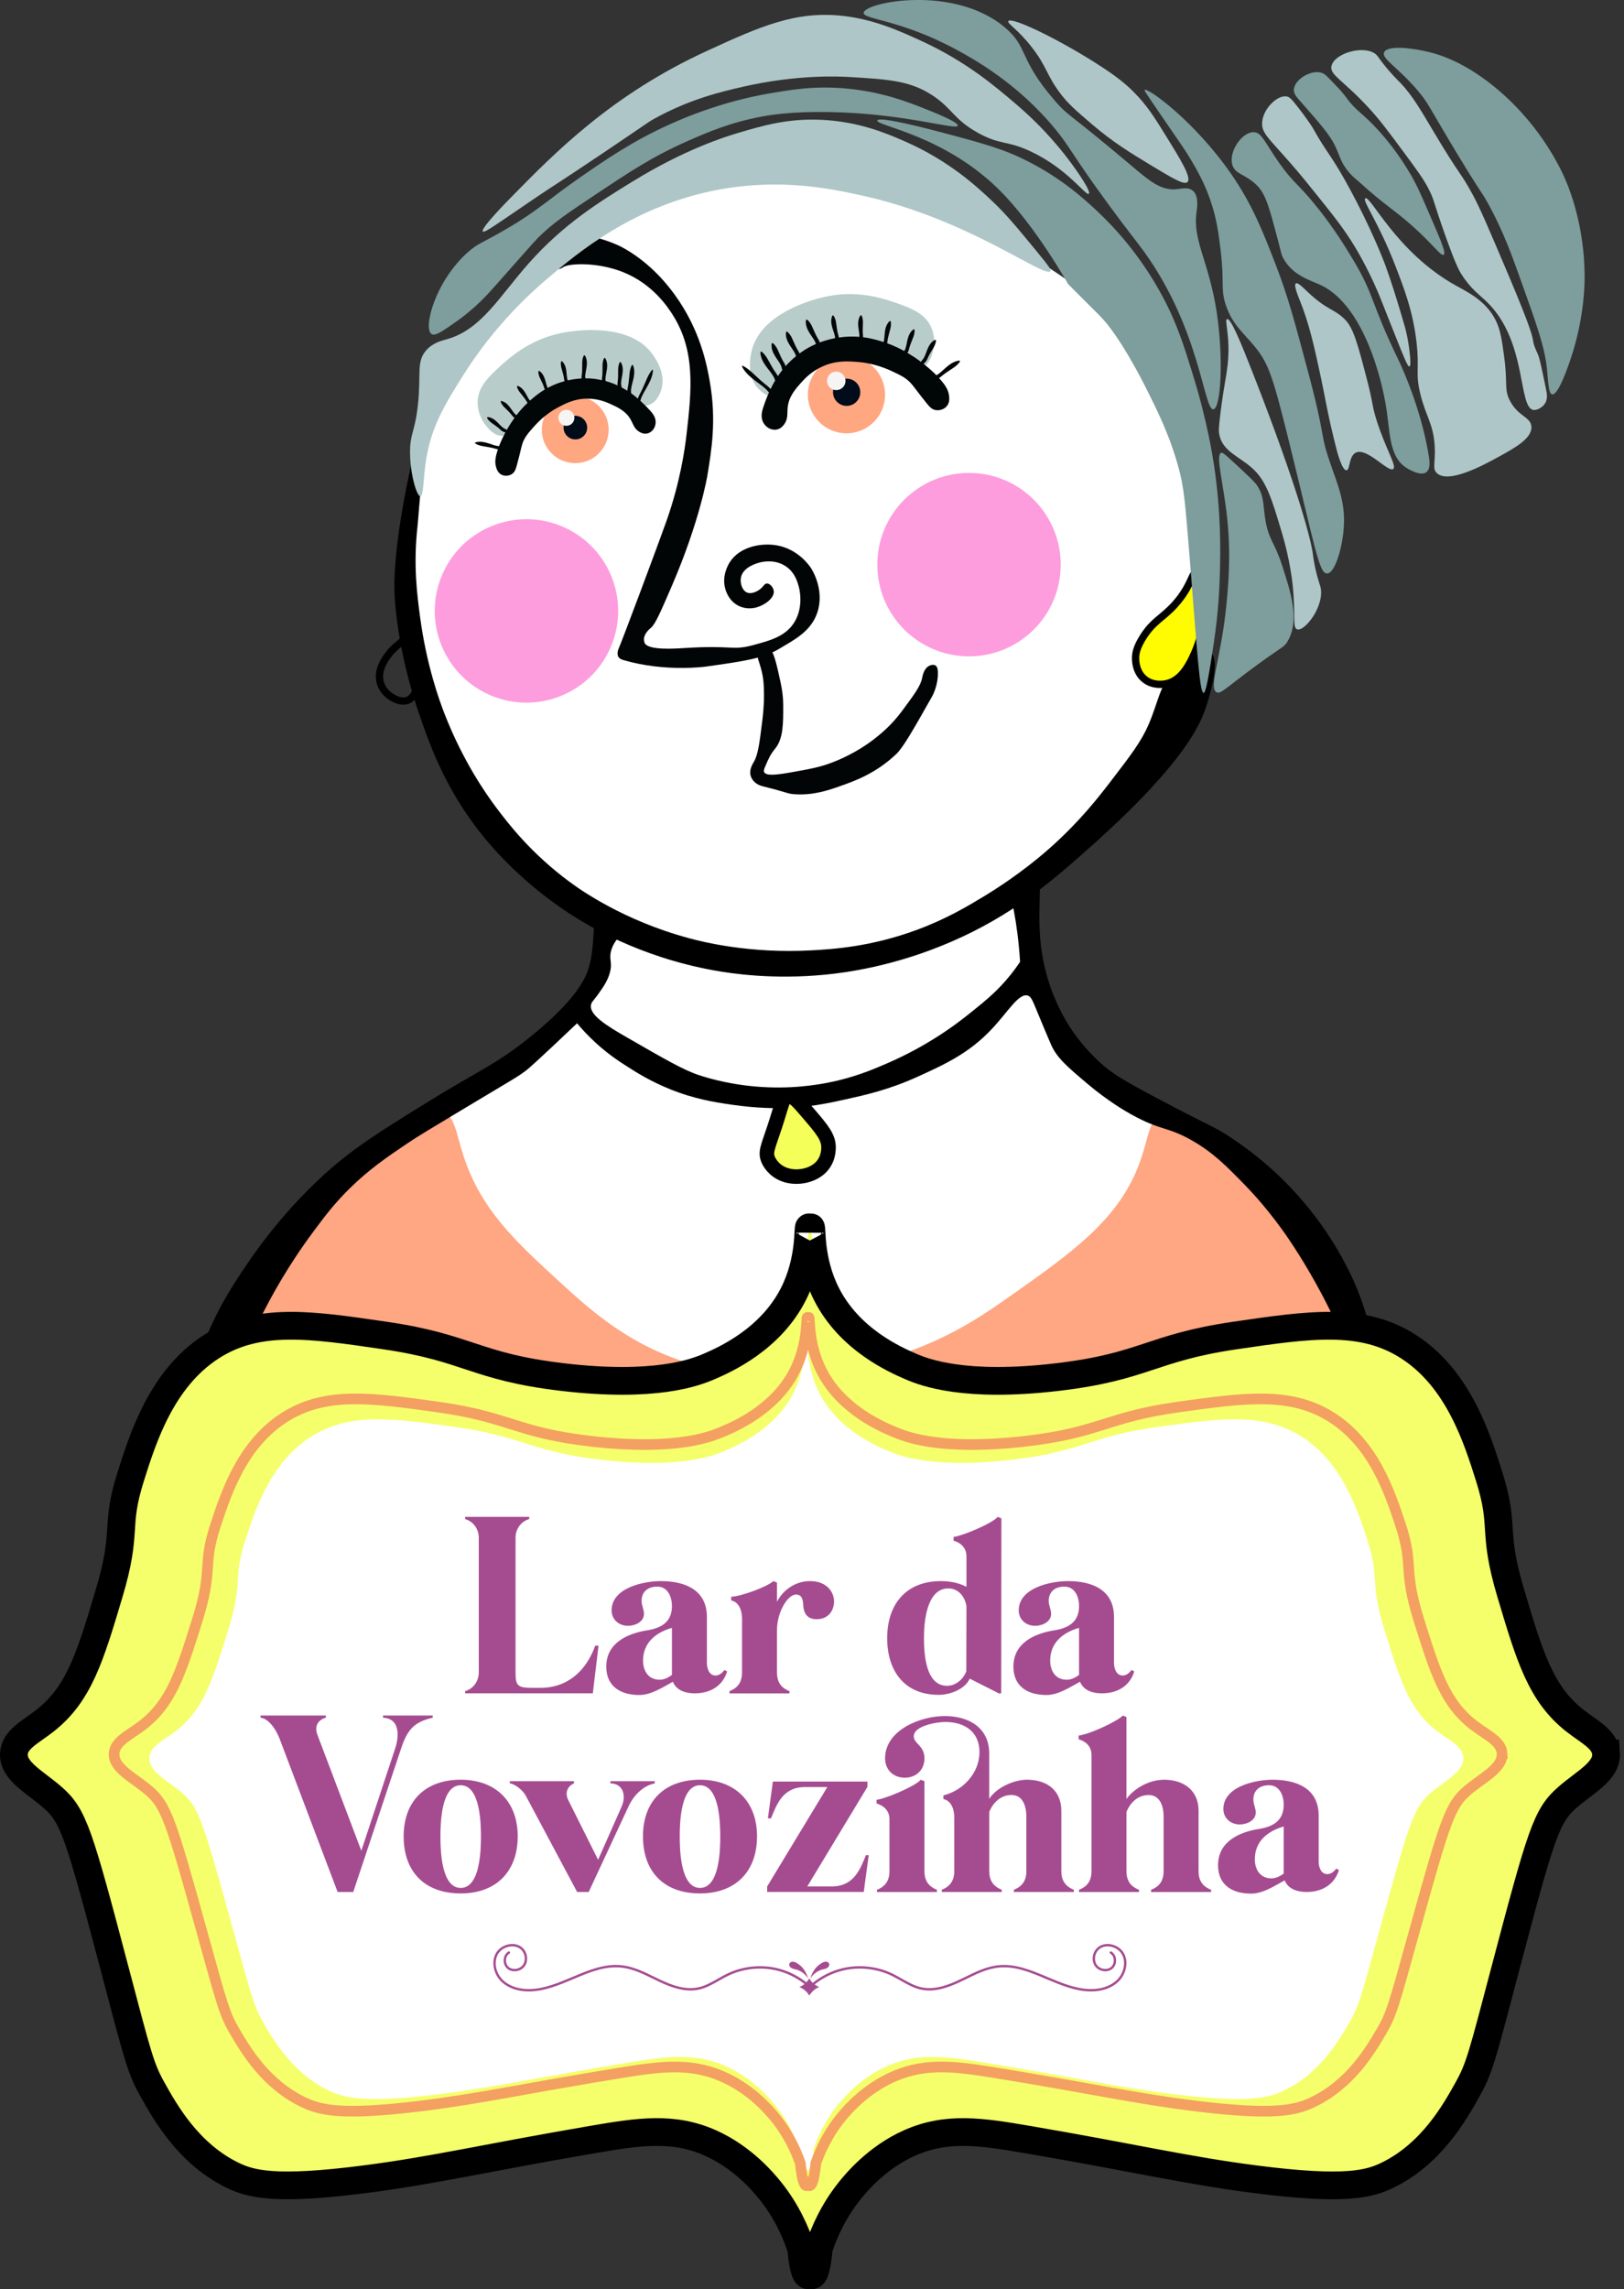
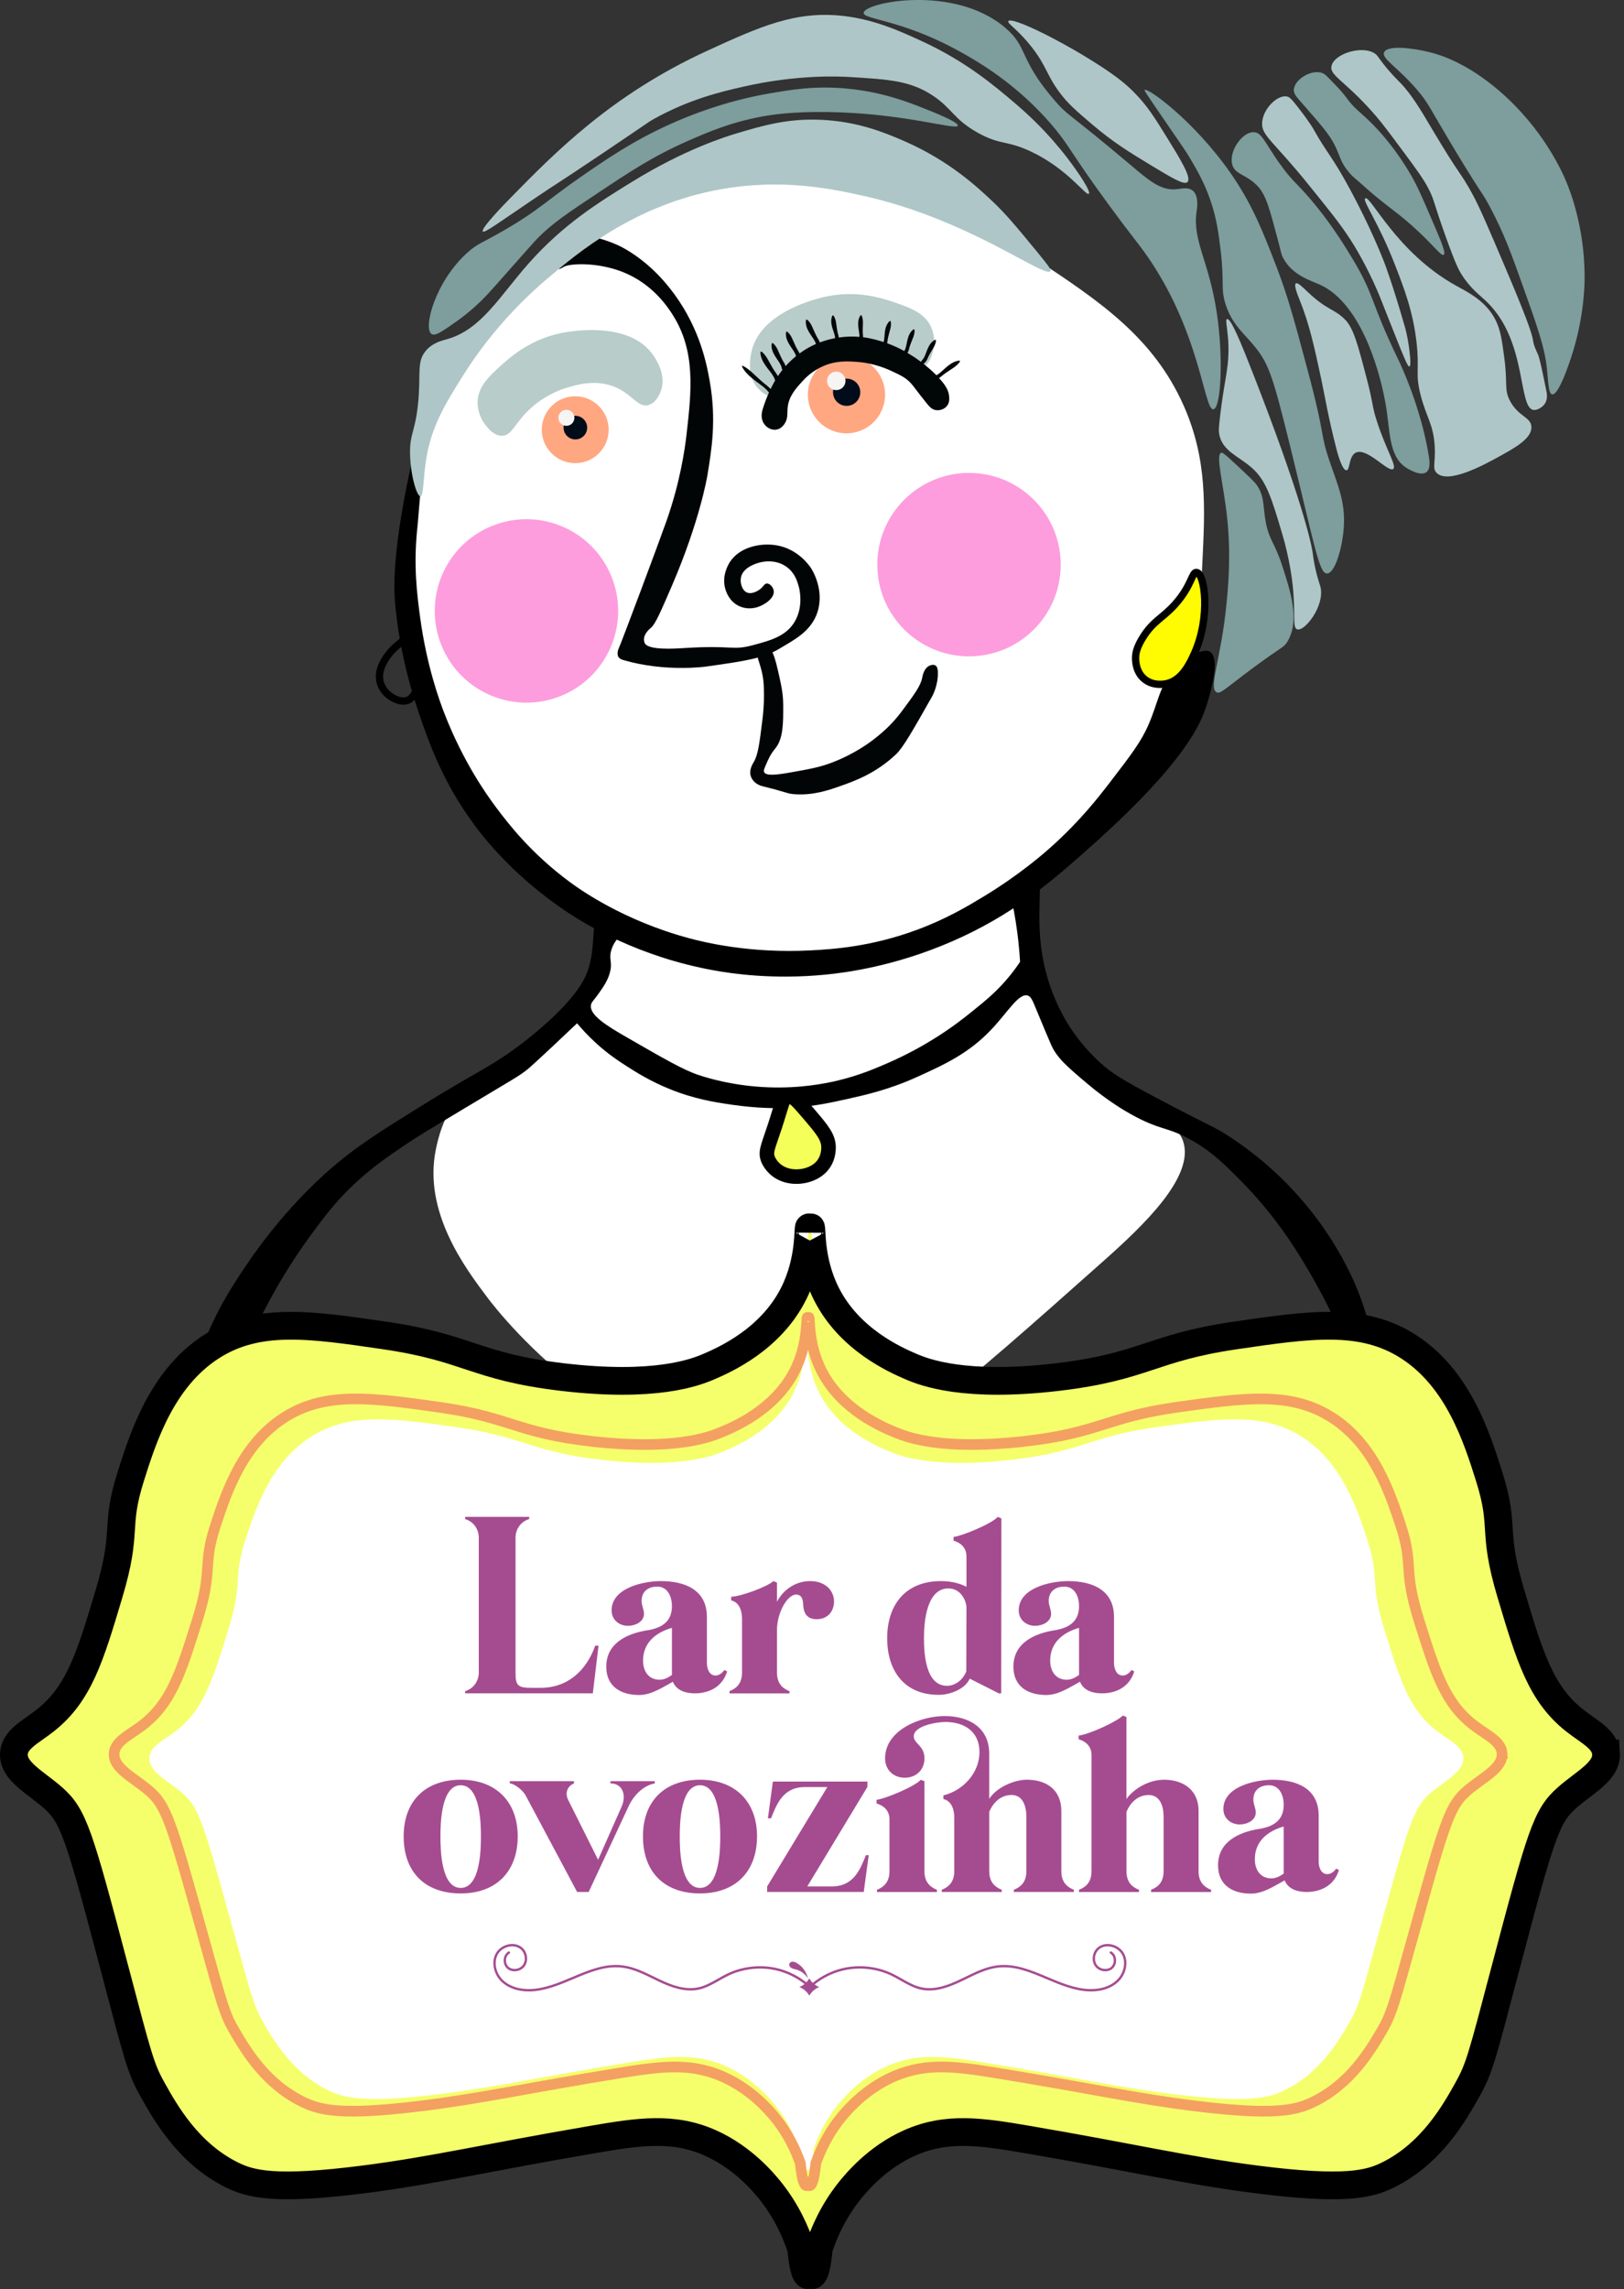
<svg xmlns="http://www.w3.org/2000/svg" width="193" height="272" viewBox="0 0 193 272" fill="none">
  <rect x="0" y="0" width="193" height="272" fill="#333333" stroke="none" />
  <g clip-path="url(#clip0_42013_311)">
    <path d="M68.655 107.704C70.376 109.064 71.173 109.547 71.551 110.684C72.061 112.222 71.456 113.705 70.19 116.045C68.309 119.525 66.056 121.732 65.507 122.26C60.565 127.027 57.813 126.139 54.781 129.92C52.612 132.627 52.025 135.48 51.801 136.558C50.258 144.021 55.323 150.708 57.928 154.178C59.369 156.094 75.478 176.859 98.191 173.757C105.333 172.781 113.933 165.132 131.133 149.837C135.788 145.696 142.084 139.782 140.583 135.536C139.936 133.711 138.38 133.7 133.347 129.577C129.78 126.656 127.646 124.908 125.688 121.917C122.701 117.36 122.208 113.09 121.858 110.085C121.62 108.025 121.687 106.717 122.197 105.402C123.24 102.727 125.597 101.363 126.37 100.891C130.983 98.065 134.274 93.147 137.691 88.038C142.175 81.337 142.524 74.279 142.885 67.011C143.217 60.282 143.5 54.588 140.671 48.198C137.061 40.053 130.605 35.765 123.306 30.917C120.424 29.004 115.44 25.748 108.068 23.426C104.22 22.212 98.411 20.442 90.703 20.873C87.331 21.061 78.203 21.967 69.165 28.021C65.287 30.62 63.003 33.131 58.439 38.15C53.392 43.704 50.853 46.554 50.181 50.237C49.58 53.532 50.486 55.218 49.415 60.709C48.758 64.073 48.254 64.29 47.8 66.668C46.838 71.694 48.135 75.734 50.014 81.564C50.965 84.519 52.532 89.276 56.141 94.588C57.606 96.743 59.925 100.156 63.545 103.185C65.287 104.643 66.871 106.287 68.651 107.697L68.655 107.704Z" fill="white" />
    <path d="M51.461 46.292C50.643 47.95 50.444 46.67 49.342 52.962C49.09 54.389 46.411 65.06 46.939 71.485C47.076 73.132 47.583 78.371 49.818 84.852C51.038 88.395 52.64 92.924 56.295 97.911C57.316 99.303 61.03 104.189 67.606 108.502C69.722 109.89 75.863 113.664 84.778 115.287C86.964 115.685 91.878 116.42 98.145 115.801C100.52 115.566 106.291 114.821 113.055 111.894C120.204 108.802 124.747 104.882 128.479 101.612C139.744 91.735 142.406 86.793 143.287 84.131C143.546 83.351 145.207 78.312 143.801 77.448C142.85 76.864 140.772 78.357 139.587 79.606C137.733 81.557 137.726 83.246 136.502 86.083C135.624 88.115 134.41 89.699 131.976 92.868C130.577 94.69 128.458 97.429 125.086 100.478C124.103 101.367 121.19 103.93 116.86 106.547C114.958 107.697 112.474 109.177 109.047 110.453C103.563 112.496 98.981 112.782 96.4 112.922C89.115 113.318 83.575 111.933 81.903 111.481C74.027 109.362 68.879 105.658 67.714 104.798C63.076 101.374 60.362 97.806 58.974 95.956C57.834 94.435 55.032 90.5 52.804 84.747C52.255 83.327 50.699 79.109 49.926 73.335C49.559 70.596 49.108 67.099 49.618 62.538C49.793 60.961 50.388 51.098 51.276 50.878C52.164 50.657 53.91 41.347 51.468 46.292H51.461Z" fill="black" />
    <path d="M142.203 68.015C141.65 67.931 141.654 69.55 139.684 71.768C138.16 73.481 137.096 73.709 135.83 75.727C135.089 76.909 134.935 77.654 134.956 78.297C134.966 78.602 135.008 79.896 136.037 80.714C137.089 81.553 138.411 81.284 138.66 81.228C140.489 80.808 141.405 78.846 141.951 77.629C143.895 73.303 143.178 68.162 142.21 68.015H142.203Z" fill="#FFFB00" stroke="black" stroke-width="0.867" stroke-miterlimit="10" />
-     <path d="M52.437 131.868C54.05 132.494 54.193 134.627 55.109 137.421C57.197 143.769 61.331 147.561 66.42 152.23C70.201 155.696 74.978 160.078 82.666 162.204C89.374 164.058 95.159 163.324 98.296 162.925C103.035 162.323 106.728 161.089 108.886 160.253C113.814 158.347 117.101 156.07 119.784 154.185C127.478 148.785 133.078 144.85 135.516 137.939C136.537 135.043 136.575 132.84 138.188 132.284C140.269 131.567 143.035 134.267 147.34 138.555C149.813 141.017 151.663 142.863 153.923 145.959C159.414 153.485 162.509 157.049 161.634 160.868C161.078 163.292 159.291 164.803 158.448 165.495C148.606 173.582 115.839 173.529 107.141 173.62C78.986 173.91 68.56 178.1 44.523 173.519C37.265 172.134 26.595 169.535 25.398 163.649C24.849 160.952 26.85 157.944 30.847 151.925C34.471 146.473 37.727 143.231 41.85 139.174C49.87 131.283 51.727 131.595 52.441 131.875L52.437 131.868Z" fill="#FFA682" />
    <path d="M66.934 31.742C67.613 31.274 71.04 31.113 74.107 32.358C77.601 33.778 79.382 36.517 79.969 37.447C82.666 41.721 82.197 46.372 81.588 51.636C81.389 53.357 80.84 57.274 79.196 61.932C78.276 64.538 73.852 76.363 73.527 77.048C73.513 77.076 73.443 77.227 73.411 77.433C73.401 77.5 73.362 77.765 73.45 77.972C73.579 78.279 73.964 78.395 74.104 78.433C79.06 79.888 83.897 79.203 83.897 79.203C88.419 78.563 90.678 78.245 92.612 77.083C94.284 76.076 96.428 75.048 97.163 72.687C97.988 70.04 96.516 67.71 96.393 67.521C96.19 67.21 94.826 65.199 92.228 64.783C90.423 64.496 87.891 64.954 86.712 66.825C86.555 67.077 85.726 68.459 86.212 70.026C86.299 70.309 86.646 71.431 87.793 71.991C88.727 72.449 89.622 72.257 89.989 72.145C90.92 71.865 92.053 71.043 91.955 70.218C91.902 69.777 91.504 69.326 91.144 69.33C90.794 69.333 90.734 69.774 90.14 70.141C90.01 70.221 89.339 70.631 88.79 70.41C88.199 70.172 87.919 69.274 88.059 68.599C88.317 67.343 90.014 66.906 90.332 66.825C90.619 66.752 92.165 66.392 93.494 67.364C94.469 68.078 94.753 69.092 94.921 69.676C94.984 69.893 95.54 71.981 94.459 73.841C93.438 75.594 91.574 76.097 89.486 76.657C86.968 77.332 87.167 76.629 81.274 77.003C80.249 77.069 76.979 77.297 76.608 76.387C76.535 76.209 76.531 76.003 76.531 76.003C76.514 75.272 77.21 74.723 77.381 74.576C77.892 74.135 78.546 72.624 79.85 69.602C83.166 61.915 84.054 56.571 84.054 56.571C84.572 53.448 85.152 49.947 84.362 45.389C84.023 43.434 83.246 39.217 80.158 34.978C78.972 33.348 76.895 30.963 73.873 29.347C73.873 29.347 71.149 27.892 68.358 27.958C67.714 27.972 67.137 28.161 67.046 28.189C66.483 28.375 65.997 28.535 65.696 29C65.339 29.55 65.455 30.197 65.504 30.466C65.532 30.623 65.665 30.917 65.927 31.508C66.032 31.739 66.098 31.872 66.235 31.931C66.511 32.05 66.861 31.785 66.927 31.739L66.934 31.742Z" fill="#020506" />
    <path d="M90.661 80.456C90.762 81.082 90.773 81.522 90.79 82.334C90.797 82.662 90.815 83.806 90.612 85.471C90.269 88.265 90.098 89.661 89.584 90.535C89.444 90.773 89.024 91.434 89.199 92.13C89.286 92.48 89.493 92.725 89.559 92.798C89.951 93.249 90.475 93.382 90.717 93.442C93.77 94.207 93.536 94.305 94.417 94.368C96.631 94.519 98.394 93.917 99.814 93.417C101.541 92.808 104.049 91.927 106.497 89.612C107.34 88.814 108.491 86.782 110.789 82.722C110.789 82.722 111.53 81.414 111.457 79.791C111.443 79.508 111.39 79.21 111.173 79.071C110.876 78.882 110.446 79.099 110.404 79.123C109.792 79.445 109.645 80.288 109.582 80.588C109.383 81.54 108.641 82.533 107.165 84.523C105.924 86.195 104.633 87.227 103.951 87.762C103.381 88.209 101.625 89.538 98.988 90.563C97.439 91.165 96.243 91.375 93.847 91.798C92.105 92.106 91.031 92.183 90.815 91.745C90.741 91.598 90.783 91.43 90.969 91C91.36 90.094 91.556 89.643 92.126 88.944C93.095 87.755 93.085 85.954 93.078 83.778C93.07 82.383 92.861 81.452 92.434 79.588C91.937 77.413 91.567 76.93 91.15 76.839C90.794 76.762 90.343 76.955 90.122 77.276C89.703 77.888 90.364 78.609 90.661 80.463V80.456Z" fill="#020506" />
    <path d="M115.16 77.987C121.179 77.987 126.058 73.107 126.058 67.088C126.058 61.07 121.179 56.19 115.16 56.19C109.142 56.19 104.262 61.07 104.262 67.088C104.262 73.107 109.142 77.987 115.16 77.987Z" fill="#FD9DDD" />
    <path d="M66.736 82.659C72.297 80.356 74.937 73.981 72.634 68.42C70.331 62.86 63.956 60.219 58.395 62.522C52.834 64.826 50.194 71.201 52.497 76.761C54.8 82.322 61.175 84.963 66.736 82.659Z" fill="#FD9DDD" />
    <path d="M100.597 51.486C103.131 51.486 105.186 49.431 105.186 46.897C105.186 44.363 103.131 42.309 100.597 42.309C98.063 42.309 96.008 44.363 96.008 46.897C96.008 49.431 98.063 51.486 100.597 51.486Z" fill="#FFA781" />
    <path d="M100.618 48.226C101.512 48.226 102.237 47.501 102.237 46.607C102.237 45.713 101.512 44.988 100.618 44.988C99.724 44.988 98.999 45.713 98.999 46.607C98.999 47.501 99.724 48.226 100.618 48.226Z" fill="#000C1A" />
    <path d="M99.383 46.355C99.99 46.355 100.482 45.863 100.482 45.257C100.482 44.65 99.99 44.159 99.383 44.159C98.777 44.159 98.285 44.65 98.285 45.257C98.285 45.863 98.777 46.355 99.383 46.355Z" fill="#F7F5F4" />
    <path d="M92.116 47.128C91.088 47.272 90.199 46.271 90.035 46.086C88.643 44.523 89.209 42.102 89.381 41.497C90.566 37.245 96.33 35.709 97.477 35.405C101.758 34.265 105.119 35.485 107.232 36.255C109.026 36.905 110.002 37.615 110.547 38.647C111.191 39.861 111.006 41.067 110.971 41.27C110.911 41.634 110.638 43.243 109.582 43.701C108.403 44.211 107.519 42.742 104.724 41.889C103.986 41.665 102.255 41.221 100.135 41.466C98.967 41.602 96.897 41.84 95.239 43.316C93.364 44.984 93.48 46.943 92.116 47.132V47.128Z" fill="#B8CCC9" />
    <path d="M114.08 42.885C114.038 42.809 113.796 42.875 113.698 42.903C112.639 43.204 112.009 44.218 111.282 44.585C111.219 44.522 111.152 44.456 111.086 44.389C110.603 43.924 110.145 43.536 109.75 43.225C109.799 43.197 109.862 43.151 109.935 43.074C110.145 42.854 110.215 42.644 110.32 42.406C110.397 42.231 110.502 42.053 110.712 41.696C110.932 41.322 111.072 41.13 111.177 40.776C111.271 40.451 111.215 40.402 111.198 40.392C111.124 40.343 110.956 40.476 110.886 40.528C110.114 41.14 110.11 42.242 109.624 42.752C109.589 42.788 109.488 42.889 109.463 43.004C109.029 42.676 108.704 42.466 108.578 42.385C108.368 42.252 108.124 42.095 107.844 41.931C107.987 41.703 108.022 41.497 108.085 41.263C108.134 41.077 108.211 40.885 108.361 40.5C108.522 40.094 108.627 39.885 108.676 39.521C108.718 39.185 108.655 39.147 108.638 39.136C108.557 39.098 108.41 39.255 108.351 39.322C107.686 40.045 107.854 41.126 107.462 41.71C106.906 41.403 106.231 41.074 105.423 40.783C105.465 40.63 105.476 40.479 105.5 40.318C105.528 40.129 105.581 39.93 105.686 39.531C105.798 39.112 105.882 38.888 105.885 38.521C105.889 38.181 105.822 38.15 105.801 38.143C105.717 38.115 105.591 38.286 105.539 38.36C105.018 39.08 105.203 40.011 105.007 40.644C104.42 40.455 103.601 40.199 102.57 40.07C102.57 39.923 102.552 39.787 102.538 39.636C102.521 39.444 102.528 39.238 102.538 38.825C102.549 38.391 102.58 38.153 102.5 37.797C102.426 37.468 102.353 37.45 102.332 37.45C102.244 37.443 102.16 37.639 102.125 37.72C101.79 38.524 102.164 39.37 102.136 40.025C101.751 39.993 101.342 39.979 100.905 39.993C100.475 40.007 100.069 40.049 99.684 40.105C99.667 39.923 99.614 39.766 99.565 39.587C99.516 39.402 99.485 39.199 99.425 38.79C99.362 38.36 99.352 38.122 99.209 37.783C99.079 37.471 99.002 37.468 98.985 37.471C98.897 37.478 98.848 37.688 98.827 37.772C98.624 38.681 99.226 39.496 99.247 40.178C98.537 40.315 97.925 40.504 97.428 40.689C97.351 40.455 97.233 40.287 97.114 40.084C97.005 39.899 96.911 39.689 96.718 39.266C96.519 38.821 96.435 38.57 96.18 38.244C95.945 37.947 95.862 37.968 95.844 37.975C95.749 38.01 95.763 38.251 95.767 38.349C95.826 39.419 96.771 40.126 96.967 40.874C96.589 41.035 96.316 41.182 96.162 41.266C95.743 41.493 95.365 41.742 95.019 41.997C94.945 41.812 94.844 41.661 94.739 41.49C94.63 41.308 94.536 41.098 94.347 40.678C94.148 40.238 94.067 39.986 93.812 39.668C93.578 39.374 93.497 39.395 93.476 39.402C93.385 39.437 93.396 39.675 93.399 39.773C93.459 40.857 94.431 41.56 94.599 42.322C94.109 42.721 93.697 43.127 93.361 43.508C93.287 43.249 93.161 43.071 93.032 42.854C92.924 42.672 92.829 42.462 92.64 42.042C92.441 41.602 92.361 41.35 92.105 41.032C91.871 40.738 91.79 40.759 91.769 40.766C91.678 40.801 91.689 41.039 91.692 41.137C91.752 42.231 92.749 42.941 92.899 43.711C92.906 43.756 92.927 43.868 92.98 43.959C92.759 44.235 92.584 44.487 92.444 44.697C92.336 44.47 92.196 44.298 92.053 44.092C91.909 43.889 91.78 43.655 91.521 43.19C91.245 42.697 91.119 42.42 90.808 42.067C90.521 41.742 90.437 41.766 90.419 41.773C90.329 41.815 90.381 42.081 90.402 42.189C90.64 43.42 91.783 44.194 92.063 45.054C92.074 45.085 92.091 45.141 92.119 45.208C91.972 45.453 91.787 45.792 91.577 46.225C91.322 45.939 91.073 45.76 90.797 45.54C90.57 45.358 90.339 45.145 89.881 44.722C89.395 44.274 89.146 44.015 88.692 43.707C88.272 43.424 88.209 43.459 88.195 43.473C88.132 43.525 88.303 43.784 88.373 43.886C89.174 45.068 90.594 45.676 91.259 46.488C91.283 46.516 91.329 46.575 91.388 46.635C91.157 47.149 90.913 47.764 90.682 48.481C90.57 48.828 90.388 49.447 90.643 50.062C90.818 50.482 91.115 50.706 91.182 50.755C91.287 50.832 91.769 51.178 92.378 51.024C92.85 50.905 93.112 50.538 93.228 50.37C93.686 49.702 93.529 49.093 93.613 48.366C93.76 47.072 94.574 46.169 95.309 45.358C95.652 44.977 96.463 44.099 97.817 43.508C99.401 42.816 100.796 42.92 101.944 43.008C102.454 43.046 104.049 43.204 105.878 44.05C107.025 44.582 107.648 44.868 108.27 45.554C108.659 45.981 108.928 46.435 110.121 47.908C110.442 48.303 110.708 48.625 111.163 48.719C111.638 48.817 112.226 48.642 112.551 48.219C112.88 47.792 112.821 47.275 112.782 46.984C112.719 46.484 112.502 45.897 111.596 44.924C111.768 44.816 111.904 44.69 112.062 44.561C112.24 44.417 112.443 44.281 112.852 44.005C113.286 43.718 113.531 43.581 113.835 43.27C114.115 42.983 114.087 42.913 114.08 42.896V42.885Z" fill="#010606" />
    <path d="M68.361 55.032C70.555 55.032 72.334 53.253 72.334 51.059C72.334 48.865 70.555 47.086 68.361 47.086C66.167 47.086 64.388 48.865 64.388 51.059C64.388 53.253 66.167 55.032 68.361 55.032Z" fill="#FFA781" />
    <path d="M68.379 52.213C69.153 52.213 69.781 51.585 69.781 50.811C69.781 50.036 69.153 49.408 68.379 49.408C67.604 49.408 66.976 50.036 66.976 50.811C66.976 51.585 67.604 52.213 68.379 52.213Z" fill="#000C1A" />
    <path d="M67.312 50.594C67.837 50.594 68.263 50.169 68.263 49.643C68.263 49.118 67.837 48.692 67.312 48.692C66.787 48.692 66.361 49.118 66.361 49.643C66.361 50.169 66.787 50.594 67.312 50.594Z" fill="#F7F5F4" />
    <path d="M77.059 48.128C78.063 47.859 78.49 46.593 78.57 46.358C79.242 44.375 77.776 42.368 77.384 41.878C74.632 38.423 68.728 39.259 67.553 39.426C63.164 40.045 60.548 42.48 58.9 44.012C57.502 45.313 56.882 46.341 56.778 47.506C56.659 48.873 57.299 49.912 57.41 50.087C57.61 50.398 58.484 51.773 59.635 51.783C60.919 51.793 61.16 50.094 63.402 48.219C63.993 47.722 65.413 46.638 67.462 46.04C68.588 45.711 70.592 45.124 72.694 45.834C75.073 46.642 75.73 48.485 77.059 48.132V48.128Z" fill="#B8CCC9" />
-     <path d="M56.442 52.633C56.449 52.556 56.666 52.524 56.757 52.51C57.718 52.377 58.589 52.976 59.306 53.014C59.334 52.941 59.366 52.867 59.397 52.787C59.621 52.241 59.855 51.762 60.065 51.37C60.016 51.367 59.95 51.349 59.862 51.314C59.614 51.213 59.484 51.066 59.313 50.912C59.187 50.797 59.04 50.692 58.746 50.478C58.435 50.255 58.253 50.15 58.047 49.901C57.855 49.674 57.883 49.611 57.893 49.597C57.935 49.531 58.117 49.576 58.194 49.597C59.037 49.817 59.428 50.709 60.002 50.947C60.044 50.965 60.16 51.01 60.222 51.09C60.457 50.671 60.646 50.387 60.719 50.276C60.842 50.094 60.981 49.88 61.149 49.646C60.953 49.513 60.852 49.359 60.719 49.191C60.614 49.058 60.485 48.929 60.226 48.674C59.953 48.401 59.792 48.272 59.624 47.992C59.471 47.736 59.509 47.68 59.52 47.67C59.572 47.611 59.743 47.687 59.817 47.719C60.611 48.069 60.859 49.002 61.38 49.335C61.719 48.887 62.15 48.383 62.702 47.866C62.615 47.757 62.552 47.642 62.475 47.516C62.384 47.373 62.272 47.229 62.045 46.946C61.807 46.645 61.66 46.495 61.527 46.201C61.405 45.928 61.447 45.879 61.461 45.869C61.52 45.816 61.681 45.911 61.747 45.949C62.422 46.344 62.601 47.163 62.985 47.603C63.395 47.24 63.965 46.747 64.752 46.278C64.699 46.159 64.664 46.044 64.622 45.914C64.57 45.753 64.489 45.589 64.335 45.26C64.171 44.914 64.063 44.732 64.003 44.417C63.947 44.123 64.003 44.085 64.014 44.078C64.084 44.04 64.22 44.169 64.276 44.225C64.832 44.757 64.829 45.572 65.084 46.093C65.385 45.932 65.71 45.774 66.067 45.631C66.42 45.491 66.763 45.379 67.095 45.288C67.046 45.134 67.032 44.991 67.007 44.83C66.983 44.662 66.934 44.487 66.836 44.138C66.735 43.767 66.661 43.571 66.654 43.249C66.647 42.952 66.71 42.92 66.724 42.917C66.798 42.892 66.913 43.043 66.959 43.106C67.445 43.767 67.249 44.641 67.473 45.197C68.095 45.054 68.655 44.991 69.124 44.966C69.103 44.75 69.137 44.571 69.162 44.365C69.186 44.176 69.186 43.973 69.19 43.564C69.193 43.134 69.172 42.899 69.263 42.55C69.347 42.228 69.421 42.214 69.442 42.214C69.529 42.21 69.606 42.406 69.634 42.487C69.966 43.372 69.452 44.277 69.561 44.952C69.924 44.952 70.197 44.97 70.348 44.984C70.767 45.019 71.162 45.085 71.53 45.169C71.523 44.991 71.554 44.837 71.575 44.659C71.6 44.473 71.6 44.27 71.603 43.865C71.607 43.438 71.586 43.207 71.677 42.857C71.76 42.536 71.834 42.525 71.852 42.522C71.939 42.518 72.012 42.714 72.044 42.794C72.38 43.69 71.844 44.606 71.977 45.278C72.516 45.425 72.992 45.61 73.397 45.799C73.362 45.561 73.404 45.372 73.432 45.152C73.457 44.966 73.457 44.764 73.46 44.358C73.46 43.931 73.443 43.7 73.534 43.351C73.618 43.029 73.691 43.018 73.709 43.015C73.796 43.011 73.87 43.207 73.901 43.288C74.24 44.194 73.688 45.12 73.838 45.795C73.845 45.834 73.87 45.932 73.862 46.026C74.139 46.173 74.37 46.313 74.555 46.432C74.566 46.212 74.614 46.023 74.656 45.806C74.698 45.592 74.723 45.358 74.768 44.889C74.817 44.393 74.821 44.123 74.947 43.728C75.066 43.365 75.139 43.354 75.156 43.354C75.244 43.354 75.296 43.588 75.321 43.683C75.566 44.76 74.915 45.792 74.996 46.586C74.996 46.614 75.006 46.666 75.006 46.729C75.209 46.876 75.482 47.082 75.804 47.359C75.909 47.037 76.045 46.806 76.192 46.526C76.311 46.299 76.423 46.047 76.643 45.54C76.877 45.005 76.986 44.708 77.245 44.298C77.482 43.921 77.545 43.928 77.563 43.931C77.633 43.952 77.584 44.221 77.563 44.33C77.335 45.568 76.405 46.565 76.153 47.457C76.143 47.488 76.129 47.551 76.101 47.621C76.468 47.957 76.884 48.366 77.329 48.863C77.542 49.104 77.909 49.538 77.919 50.125C77.927 50.527 77.769 50.811 77.731 50.877C77.675 50.975 77.405 51.43 76.86 51.517C76.437 51.587 76.094 51.384 75.944 51.286C75.338 50.909 75.248 50.359 74.922 49.803C74.345 48.81 73.366 48.369 72.484 47.974C72.072 47.789 71.106 47.366 69.802 47.366C68.277 47.366 67.186 47.946 66.29 48.422C65.892 48.635 64.661 49.324 63.482 50.657C62.744 51.493 62.342 51.947 62.083 52.72C61.922 53.203 61.863 53.665 61.422 55.277C61.303 55.711 61.202 56.064 60.87 56.302C60.52 56.55 59.985 56.616 59.572 56.389C59.156 56.162 59.019 55.721 58.949 55.473C58.824 55.046 58.792 54.493 59.177 53.388C59.002 53.36 58.848 53.308 58.673 53.259C58.477 53.206 58.264 53.168 57.837 53.091C57.386 53.011 57.138 52.99 56.781 52.846C56.452 52.713 56.449 52.647 56.452 52.629L56.442 52.633Z" fill="#010606" />
    <path d="M50.664 41.612C49.436 42.987 50.076 44.421 49.66 48.166C49.3 51.412 48.684 51.545 48.733 53.951C48.786 56.522 49.545 58.998 49.968 58.963C50.356 58.932 50.279 56.819 50.66 54.49C51.307 50.573 52.948 47.946 54.98 44.697C58.736 38.688 63.101 34.761 64.927 33.208C68.623 30.067 75.384 24.321 85.67 22.488C92.962 21.187 98.81 22.429 102.559 23.258C115.234 26.073 124.215 33.169 124.845 32.204C124.922 32.089 124.862 31.879 123.226 29.892C120.798 26.944 119.585 25.472 117.983 23.954C116.108 22.18 112.765 19.078 107.494 16.78C105.28 15.815 102.017 14.43 97.547 14.234C93.613 14.063 90.706 14.902 87.524 15.854C86.216 16.245 81.368 17.753 75.185 21.561C71.201 24.013 66.987 26.608 62.846 31.277C59.355 35.212 57.218 39.15 53.13 40.301C52.539 40.469 51.482 40.693 50.66 41.612H50.664Z" fill="#AEC6C7" />
    <path d="M55.599 29.97C51.703 33.439 50.265 39.004 51.279 39.686C51.71 39.976 52.567 39.374 54.21 38.22C56.533 36.59 57.991 34.936 58.837 33.978C61.957 30.452 63.517 28.686 63.849 28.347C65.64 26.532 67.434 25.335 71.023 22.95C74.87 20.39 77.591 18.578 81.665 16.781C84.061 15.725 86.754 14.553 90.535 13.85C91.567 13.658 94.057 13.245 98.401 13.311C107.48 13.448 113.657 15.515 113.824 14.931C113.947 14.511 110.81 13.273 109.736 12.85C107.819 12.091 104.839 10.94 100.789 10.538C96.925 10.153 94.025 10.646 91.15 11.153C89.356 11.472 84.925 12.364 79.584 14.777C75.153 16.777 71.984 18.974 69.019 21.023C65.038 23.779 64.098 24.923 60.072 27.27C57.292 28.889 56.83 28.875 55.599 29.97Z" fill="#7E9D9D" />
    <path d="M100.251 1.899C94.606 1.241 90.357 3.13 83.981 6.064C72.698 11.251 65.955 18.127 60.768 23.415C60.142 24.052 57.085 27.171 57.376 27.504C57.572 27.727 59.138 26.552 63.314 23.726C66.896 21.303 65.402 22.394 71.796 18.096C77.35 14.36 77.003 14.525 77.657 14.161C81.886 11.804 85.614 10.919 88.3 10.307C94.756 8.827 99.775 9.079 100.947 9.149C105.598 9.429 108.204 9.583 110.894 11.384C113.195 12.923 113.342 14.182 116.213 15.78C118.917 17.284 119.62 16.634 122.537 18.015C126.926 20.093 129.059 23.324 129.399 23.027C129.678 22.782 128.234 20.589 126.852 18.785C124.485 15.696 122.169 13.591 120.76 12.384C118.2 10.191 114.776 7.299 109.579 4.903C107.039 3.735 103.993 2.333 100.247 1.895L100.251 1.899Z" fill="#AEC6C7" />
    <path d="M102.64 1.511C102.545 2.322 107.004 2.294 113.667 5.907C115.814 7.072 120.938 9.908 125.39 15.315C127.234 17.554 127.195 18.085 131.714 24.262C134.239 27.71 134.966 28.525 135.956 29.893C142.654 39.172 143.063 48.8 144.207 48.632C145.106 48.503 145.424 42.473 144.591 37.066C143.658 30.994 141.717 28.599 142.199 25.189C142.262 24.745 142.51 23.269 141.738 22.643C141.178 22.191 140.388 22.433 139.733 22.489C137.918 22.639 136.481 21.394 134.491 19.712C126.754 13.178 127.041 13.899 125.39 12C121.015 6.967 122.246 5.655 119.452 3.284C113.377 -1.875 102.783 0.276 102.64 1.511Z" fill="#7E9D9D" />
-     <path d="M104.259 14.315C104.049 14.938 112.251 16.053 118.833 22.643C123.114 26.927 126.929 33.747 126.929 33.747C126.929 33.747 127.342 34.16 128.164 34.982C129.853 36.671 130.7 37.517 130.71 37.528C133.043 39.871 135.778 45.275 136.107 45.932C137.576 48.859 138.985 51.671 140.041 55.494C140.685 57.823 140.825 59.194 141.507 67.833C142.357 78.595 142.598 82.323 143.049 82.33C143.13 82.33 143.346 82.211 143.899 78.707C144.399 75.51 144.871 72.509 144.98 67.91C145.043 65.308 145.123 60.975 144.287 55.34C144.126 54.267 143.479 50.077 141.818 44.697C140.699 41.067 139.908 38.504 138.195 35.289C135.456 30.152 132.165 26.735 130.252 24.954C128.832 23.636 126.272 21.289 122.309 19.247C119.336 17.715 117.004 17.092 112.363 15.854C110.992 15.487 104.458 13.742 104.266 14.312L104.259 14.315Z" fill="#7E9D9D" />
    <path d="M144.903 50.329C145.263 46.803 145.725 44.967 145.906 43.232C146.249 39.927 145.469 38.014 145.83 37.913C146.27 37.787 147.456 40.662 148.914 44.39C154.454 58.551 155.818 64.325 156.011 65.752C156.049 66.046 156.182 67.207 156.626 68.76C156.811 69.411 156.874 69.509 156.934 69.764C157.448 71.985 155.052 75.07 154.157 74.776C153.566 74.583 154.007 73.048 153.618 69.456C153.573 69.043 153.279 66.452 152.384 63.441C151.125 59.212 150.499 57.096 148.76 55.575C147.201 54.207 145.28 53.595 144.906 51.64C144.822 51.206 144.85 50.888 144.906 50.329H144.903Z" fill="#AEC6C7" />
    <path d="M144.592 82.256C143.581 81.749 145.13 78.21 145.749 71.844C145.966 69.617 146.319 65.99 145.826 61.433C145.382 57.34 144.427 54.067 145.134 53.798C145.249 53.752 145.406 53.794 147.138 55.417C148.456 56.655 149.117 57.274 149.373 57.652C150.25 58.946 150.089 59.992 150.376 61.74C150.775 64.189 151.447 64.332 152.38 67.217C153.391 70.334 154.503 73.754 152.996 76.241C152.552 76.975 152.394 76.772 148.753 79.479C145.553 81.858 145.046 82.484 144.588 82.256H144.592Z" fill="#7E9D9D" />
    <path d="M145.672 36.216C146.463 38.636 147.82 39.556 149.219 41.305C150.793 43.274 151.317 44.907 153.23 52.64C156.298 65.046 156.756 68.144 157.703 68.141C158.651 68.141 159.568 65.039 159.708 62.51C159.868 59.603 158.998 57.676 158.088 55.029C156.752 51.136 157.693 52.546 155.388 43.925C153.842 38.14 153.069 35.247 151.688 31.662C150.111 27.581 148.865 24.349 146.291 20.635C141.968 14.399 136.373 10.363 136.033 10.688C135.977 10.741 136.075 10.912 138.037 13.773C140.587 17.494 140.916 17.935 141.507 18.939C142.227 20.163 143.095 21.642 143.819 23.72C144.588 25.923 144.815 27.717 145.053 29.658C145.546 33.705 145.025 34.243 145.669 36.213L145.672 36.216Z" fill="#7E9D9D" />
    <path d="M119.836 2.515C119.669 2.788 120.921 3.435 122.613 5.6C124.383 7.866 124.373 8.898 125.929 10.996C126.905 12.311 127.863 13.133 129.783 14.774C132.245 16.875 134.214 18.082 136.645 19.555C139.363 21.198 140.727 22.013 141.118 21.636C141.647 21.125 140.279 18.918 138.572 16.159C137.166 13.885 136.288 12.486 134.718 10.916C133.774 9.972 132.718 9.104 130.63 7.754C125.95 4.729 120.19 1.931 119.833 2.512L119.836 2.515Z" fill="#AEC6C7" />
    <path d="M146.445 19.558C146.011 17.966 147.634 15.668 148.991 15.704C149.953 15.728 150.299 16.914 151.999 19.327C153.769 21.845 154.223 21.737 156.549 24.646C158.585 27.193 159.868 29.316 160.638 30.585C163.488 35.293 162.691 35.551 166.269 42.924C166.269 42.924 168.871 48.286 169.815 54.259C169.888 54.728 170.025 55.725 169.507 56.109C168.79 56.645 167.258 55.662 167.115 55.571C164.961 54.186 165.233 51.077 164.646 47.859C163.792 43.179 161.446 35.905 156.857 33.824C155.727 33.313 153.646 32.726 152.538 30.739C152.237 30.2 152.282 30.053 151.845 28.427C150.904 24.944 150.495 23.143 149.376 22.027C148.005 20.656 146.77 20.747 146.445 19.558Z" fill="#7E9D9D" />
    <path d="M154.465 35.674C155.619 38.521 156.22 41.322 157.011 45.005C157.441 47.006 157.822 49.475 158.861 53.486C158.924 53.731 159.505 55.921 160.019 55.879C160.456 55.84 160.278 54.235 161.099 53.798C162.428 53.084 164.978 56.183 165.573 55.725C166.024 55.379 164.73 53.445 163.646 50.094C163.002 48.104 163.264 48.184 162.411 44.928C161.379 40.983 160.865 39.011 159.865 37.989C158.581 36.674 157.738 36.905 155.392 34.674C154.888 34.195 154.234 33.523 154.003 33.67C153.713 33.855 154.279 35.219 154.465 35.674Z" fill="#AEC6C7" />
    <path d="M149.991 14.623C150.058 12.941 151.807 11.251 152.922 11.461C153.23 11.521 153.45 11.713 154.157 12.619C155.643 14.518 156.084 15.319 156.084 15.319C157.693 18.225 158.249 18.428 160.48 22.569C162.799 26.871 164.17 30.312 164.492 31.131C164.492 31.131 165.44 33.541 166.961 38.843C167 38.979 167.251 39.867 167.423 41.078C167.486 41.515 167.765 43.477 167.5 43.547C167.304 43.599 166.895 42.585 165.803 39.846C164.118 35.608 164.013 35.296 163.645 34.45C162.425 31.648 161.215 29.648 160.945 29.207C159.679 27.133 158.536 25.71 156.703 23.422C155.451 21.859 154.626 20.834 153.387 19.411C150.782 16.424 149.946 15.833 149.995 14.63L149.991 14.623Z" fill="#AEC6C7" />
    <path d="M153.769 10.611C153.87 9.401 155.902 8.191 157.161 8.684C157.41 8.782 157.56 8.919 157.931 9.3C158.998 10.395 159.533 10.944 160.012 11.612C161.145 13.196 161.907 13.385 163.866 15.546C164.436 16.176 166.122 18.085 167.72 20.866C168.441 22.118 168.972 23.346 170.032 25.801C171.263 28.648 171.872 30.078 171.574 30.274C171.256 30.484 170.34 29.064 167.797 26.805C165.576 24.832 164.475 24.311 161.551 21.639C161.302 21.411 160.823 21.072 160.316 20.481C159.302 19.299 159.253 18.512 158.62 17.242C157.976 15.955 156.931 14.766 154.843 12.384C154.08 11.517 153.716 11.157 153.762 10.611H153.769Z" fill="#7E9D9D" />
    <path d="M158.242 7.838C158.557 6.369 161.921 5.337 163.408 6.372C163.712 6.582 163.726 6.733 164.412 7.607C165.342 8.793 166.069 9.478 166.493 9.919C167.871 11.363 169.042 13.406 170.27 15.473C173.687 21.215 173.498 20.31 175.051 23.185C175.897 24.748 176.901 27.109 178.905 31.823C183.602 42.854 181.427 39.171 182.759 42.081C182.979 42.56 183.238 43.84 183.763 46.401C183.833 46.747 183.959 47.401 183.609 47.943C183.315 48.398 182.714 48.737 182.297 48.712C180.374 48.604 181.549 40.7 176.82 35.989C175.855 35.023 174.841 34.397 173.736 32.673C173.379 32.117 172.977 31.39 171.732 27.892C170.336 23.971 170.504 23.94 169.882 22.649C169.269 21.387 168.42 20.24 166.72 17.945C164.866 15.445 163.939 14.193 162.554 12.703C159.536 9.447 158.008 8.908 158.235 7.845L158.242 7.838Z" fill="#AEC6C7" />
    <path d="M164.488 6.215C164.17 6.97 166.045 7.921 168.423 10.688C169.766 12.251 169.843 12.737 172.973 17.938C176.222 23.338 176.051 22.67 177.139 24.723C178.772 27.811 179.629 30.207 180.839 33.593C182.668 38.706 183.581 41.263 183.847 43.851C184.001 45.365 184.015 46.778 184.462 46.858C185.2 46.991 186.452 43.403 187.009 41.539C188.289 37.227 188.32 33.698 188.32 32.9C188.32 27.007 186.578 22.649 186.162 21.642C185.711 20.554 183.462 15.332 178.142 10.768C174.26 7.439 171.141 6.515 169.969 6.218C167.975 5.714 164.877 5.316 164.492 6.218L164.488 6.215Z" fill="#7E9D9D" />
    <path d="M162.254 23.569C161.869 23.853 163.771 26.28 165.8 31.512C166.877 34.292 167.926 36.996 168.346 40.689C168.72 43.977 168.164 44.274 168.808 46.859C169.472 49.531 170.354 50.37 170.504 53.028C170.616 55.008 170.189 55.641 170.735 56.19C172.092 57.561 176.348 55.235 177.985 54.34C180.007 53.235 182.056 52.112 181.997 50.717C181.944 49.534 180.451 49.527 179.451 47.632C178.723 46.25 179.202 45.656 178.758 42.389C178.499 40.479 178.342 39.336 177.831 38.224C176.705 35.775 174.414 34.712 172.973 33.904C165.936 29.977 162.848 23.132 162.254 23.569Z" fill="#AEC6C7" />
    <path d="M47.695 73.968C47.604 74.031 48.223 74.653 48.174 75.408C48.118 76.311 47.17 76.451 46.191 77.745C45.834 78.213 44.848 79.514 45.156 80.948C45.351 81.858 45.974 82.403 46.138 82.543C46.236 82.627 47.446 83.624 48.503 83.187C48.646 83.127 49.167 82.882 49.629 81.697C50.468 79.546 50.105 76.902 48.779 75.055C48.331 74.433 47.782 73.908 47.698 73.968H47.695Z" stroke="black" stroke-width="0.867" stroke-miterlimit="10" />
    <path d="M71.253 108.732C70.197 109.044 70.848 111.796 70.019 114.8C69.673 116.049 68.753 118.508 63.234 123.026C58.967 126.517 57.054 127.066 50.482 131.151C45.023 134.544 42.291 136.24 39.07 139.069C37.86 140.129 33.509 144.043 29.302 150.279C27.595 152.807 25.349 156.186 23.646 161.177C23.335 162.086 23.391 163.691 22.412 165.597C21.873 166.647 21.387 167.171 21.59 167.447C21.946 167.934 24.136 167.266 25.703 165.905C26.969 164.803 27.462 163.565 27.965 162.408C29.011 160.005 30.365 157.746 31.564 155.416C32.187 154.206 34.139 150.509 37.22 146.368C38.545 144.588 39.644 143.112 41.434 141.329C43.802 138.975 45.935 137.523 48.531 135.775C49.611 135.047 51.391 133.977 54.906 131.868C61.419 127.958 61.621 127.909 62.72 127.034C62.72 127.034 63.489 126.422 68.581 121.585C69.117 122.229 69.868 123.061 70.844 123.95C72.313 125.289 73.583 126.111 74.544 126.727C75.636 127.426 77.279 128.465 79.584 129.399C82.512 130.588 84.921 130.959 86.883 131.249C90.038 131.718 92.441 131.672 92.952 131.662C96.082 131.588 98.394 131.092 100.457 130.633C102.842 130.105 105.605 129.493 108.991 127.961C112.205 126.503 115.115 125.184 117.832 122.306C119.798 120.225 121.078 117.952 122.152 118.294C122.536 118.417 122.687 118.809 123.281 120.249C123.866 121.662 124.701 123.659 124.925 124.156C125.628 125.723 126.835 126.744 129.245 128.783C131.703 130.864 133.854 132.085 134.386 132.382C137.992 134.393 138.635 133.806 141.584 135.467C144.172 136.929 145.763 138.559 147.959 140.814C148.743 141.619 150.894 143.885 153.202 147.292C156.318 151.887 160.361 159.484 160.4 162.408C160.4 162.6 160.396 163.38 160.914 163.95C161.4 164.485 162.362 164.845 163.177 164.464C163.834 164.156 164.076 163.513 164.104 163.436C164.45 162.457 163.838 161.418 163.59 160.967C162.561 159.092 163.299 158.956 162.047 155.21C160.802 151.478 159.106 148.719 158.347 147.498C157.486 146.117 155.552 143.203 152.384 140.094C151.023 138.758 148.932 136.897 146.113 135.054C144.193 133.799 144.137 133.994 137.785 130.633C133.365 128.294 132.137 127.538 130.689 126.213C128.944 124.614 127.811 123.04 127.192 122.1C126.601 121.194 125.289 119.039 124.415 115.93C122.512 109.156 124.506 104.319 122.872 103.693C122.141 103.413 121.082 104.137 120.609 104.822C119.966 105.763 120.246 106.9 120.508 108.32C120.774 109.754 121.075 111.761 121.228 114.283C120.97 114.668 120.592 115.21 120.099 115.825C118.612 117.682 117.217 118.819 115.573 120.145C114.65 120.886 113.219 122.033 111.152 123.331C109.809 124.174 107.9 125.268 105.497 126.314C104.038 126.947 102.188 127.751 99.635 128.371C98.075 128.748 95.096 129.336 91.308 129.192C87.261 129.042 84.232 128.129 83.082 127.751C81.27 127.16 78.997 125.849 74.443 123.226C72.093 121.872 70.033 120.599 70.229 119.421C70.288 119.06 70.519 118.92 71.051 118.186C71.844 117.088 72.264 116.388 72.492 115.514C72.824 114.223 72.278 113.961 72.698 112.737C73.048 111.723 73.513 111.639 73.52 110.988C73.537 109.831 72.079 108.484 71.257 108.725L71.253 108.732Z" fill="black" />
    <path d="M93.613 130.234C93.025 130.325 92.99 131.077 92.074 133.865C91.259 136.341 90.906 136.904 91.304 137.81C91.409 138.044 91.902 139.079 93.228 139.562C94.487 140.02 95.942 139.786 96.925 139.188C98.397 138.292 98.45 136.81 98.464 136.432C98.513 135.148 97.701 134.197 96.078 132.301C94.847 130.86 94.218 130.14 93.613 130.234Z" fill="#F4FF59" stroke="black" stroke-width="1.728" stroke-miterlimit="10" />
    <path d="M190.859 208.35C190.751 206.65 188.887 205.8 187.159 204.443C183.112 201.264 181.801 196.871 179.549 189.327C177.254 181.643 178.933 181.636 176.978 175.446C175.537 170.882 173.313 163.827 167.416 160.022C161.9 156.465 155.692 157.375 146.749 158.686C136.764 160.152 136.082 162.39 125.67 163.621C114.681 164.919 109.9 163.076 108.292 162.387C106.329 161.544 100.943 159.148 98.215 153.748C96.176 149.712 96.547 145.826 96.365 145.83C96.323 145.83 96.288 146.004 96.257 146.312C96.229 146.004 96.19 145.83 96.148 145.83C95.966 145.823 96.337 149.708 94.298 153.748C91.57 159.144 86.184 161.544 84.222 162.387C82.613 163.076 77.836 164.919 66.843 163.621C56.431 162.39 55.749 160.148 45.764 158.686C36.821 157.375 30.613 156.465 25.098 160.022C19.201 163.827 16.977 170.882 15.536 175.446C13.581 181.636 15.259 181.643 12.965 189.327C10.713 196.871 9.401 201.264 5.355 204.443C3.623 205.804 1.763 206.65 1.654 208.35C1.518 210.452 4.197 211.757 6.281 213.593C8.744 215.761 9.363 217.776 13.686 234.158C16.4 244.433 16.711 245.745 18.106 248.245C19.628 250.966 22.363 255.859 27.567 258.426C29.777 259.514 32.67 260.305 43.298 258.941C51.549 257.884 57.586 256.412 70.446 254.212C75.937 253.271 80.018 252.656 84.428 254.625C88.332 256.366 90.804 259.385 91.525 260.28C93.525 262.77 94.571 265.25 95.208 267.125C95.386 269.059 95.659 270.325 96.061 270.356C96.131 270.363 96.197 270.318 96.26 270.234C96.323 270.318 96.39 270.363 96.46 270.356C96.862 270.325 97.131 269.059 97.313 267.125C97.95 265.25 98.995 262.77 100.996 260.28C101.713 259.385 104.186 256.366 108.092 254.625C112.502 252.656 116.587 253.275 122.075 254.212C134.935 256.412 140.968 257.884 149.222 258.941C159.851 260.305 162.747 259.514 164.954 258.426C170.158 255.863 172.893 250.97 174.414 248.245C175.81 245.745 176.125 244.437 178.835 234.158C183.158 217.776 183.777 215.761 186.239 213.593C188.324 211.757 191.003 210.452 190.866 208.35H190.859Z" fill="#F5FF6B" stroke="black" stroke-width="3.298" stroke-miterlimit="10" />
    <path d="M173.9 208.829C173.809 207.483 172.274 206.815 170.847 205.741C167.51 203.23 166.426 199.753 164.569 193.79C162.677 187.715 164.058 187.708 162.446 182.815C161.257 179.206 159.421 173.628 154.556 170.62C150.006 167.804 144.878 168.525 137.499 169.563C129.259 170.721 128.696 172.494 120.102 173.467C111.034 174.495 107.088 173.036 105.763 172.491C104.144 171.826 99.698 169.931 97.446 165.66C95.764 162.467 96.068 159.396 95.918 159.4C95.883 159.4 95.855 159.536 95.83 159.781C95.806 159.536 95.778 159.4 95.743 159.4C95.592 159.396 95.9 162.467 94.214 165.66C91.962 169.927 87.517 171.823 85.897 172.491C84.572 173.036 80.627 174.495 71.558 173.467C62.965 172.494 62.402 170.721 54.162 169.563C46.782 168.528 41.658 167.808 37.105 170.62C32.24 173.628 30.4 179.206 29.214 182.815C27.602 187.712 28.987 187.715 27.091 193.79C25.234 199.757 24.15 203.23 20.813 205.741C19.386 206.815 17.848 207.486 17.76 208.829C17.648 210.491 19.859 211.522 21.579 212.977C23.611 214.691 24.122 216.286 27.689 229.24C29.928 237.365 30.187 238.404 31.337 240.38C32.593 242.531 34.849 246.402 39.144 248.431C40.966 249.291 43.354 249.914 52.126 248.837C58.936 248.001 63.916 246.836 74.527 245.098C79.056 244.356 82.428 243.867 86.069 245.423C89.29 246.801 91.332 249.186 91.924 249.896C93.574 251.865 94.438 253.827 94.963 255.31C95.11 256.839 95.334 257.843 95.666 257.867C95.725 257.871 95.778 257.836 95.83 257.769C95.883 257.836 95.939 257.871 95.995 257.867C96.327 257.843 96.551 256.842 96.698 255.31C97.222 253.827 98.086 251.869 99.737 249.896C100.331 249.186 102.37 246.801 105.592 245.423C109.232 243.867 112.6 244.356 117.133 245.098C127.744 246.836 132.728 248.001 139.534 248.837C148.306 249.914 150.695 249.291 152.517 248.431C156.812 246.402 159.068 242.534 160.323 240.38C161.477 238.404 161.733 237.365 163.971 229.24C167.538 216.286 168.049 214.695 170.081 212.977C171.802 211.526 174.012 210.494 173.9 208.829Z" fill="white" />
    <path d="M178.51 208.333C178.415 206.923 176.792 206.22 175.282 205.094C171.756 202.46 170.612 198.819 168.647 192.57C166.646 186.204 168.108 186.197 166.405 181.066C165.149 177.286 163.208 171.438 158.067 168.287C153.258 165.338 147.848 166.094 140.052 167.178C131.347 168.392 130.752 170.249 121.676 171.267C112.097 172.344 107.928 170.815 106.529 170.245C104.818 169.546 100.121 167.563 97.743 163.09C95.966 159.746 96.288 156.525 96.131 156.528C96.092 156.528 96.061 156.672 96.036 156.931C96.012 156.675 95.98 156.532 95.942 156.528C95.781 156.525 96.106 159.742 94.33 163.09C91.951 167.563 87.258 169.549 85.544 170.245C84.142 170.815 79.976 172.344 70.397 171.267C61.321 170.249 60.726 168.392 52.021 167.178C44.225 166.09 38.811 165.338 34.006 168.287C28.864 171.438 26.923 177.286 25.668 181.066C23.965 186.197 25.426 186.201 23.426 192.57C21.464 198.819 20.32 202.46 16.791 205.094C15.284 206.22 13.661 206.923 13.563 208.333C13.444 210.074 15.78 211.155 17.596 212.676C19.743 214.474 20.282 216.142 24.048 229.716C26.413 238.232 26.686 239.316 27.903 241.387C29.228 243.643 31.613 247.696 36.15 249.823C38.077 250.725 40.598 251.379 49.863 250.249C57.054 249.372 62.318 248.154 73.527 246.329C78.311 245.552 81.872 245.038 85.719 246.668C89.122 248.112 91.276 250.613 91.902 251.355C93.644 253.418 94.557 255.471 95.113 257.027C95.27 258.629 95.505 259.679 95.858 259.707C95.921 259.71 95.977 259.675 96.033 259.605C96.089 259.675 96.145 259.714 96.208 259.707C96.558 259.682 96.795 258.633 96.953 257.027C97.505 255.475 98.418 253.422 100.163 251.355C100.789 250.613 102.944 248.112 106.347 246.668C110.191 245.038 113.751 245.549 118.539 246.329C129.748 248.151 135.012 249.372 142.203 250.249C151.467 251.379 153.993 250.725 155.916 249.823C160.452 247.696 162.838 243.643 164.163 241.387C165.38 239.316 165.653 238.229 168.017 229.716C171.788 216.142 172.326 214.474 174.47 212.676C176.289 211.155 178.622 210.074 178.503 208.333H178.51Z" stroke="#F4A062" stroke-width="1.266" stroke-miterlimit="10" />
    <path d="M70.456 201.201H55.281V200.939C56.242 200.656 56.9 199.781 56.9 198.707V182.724C56.9 181.654 56.242 180.78 55.281 180.493V180.23H62.888V180.493C61.926 180.776 61.268 181.65 61.268 182.724V198.707C61.268 200.239 61.485 200.544 63.15 200.544H64.245C67.501 200.544 69.69 198.466 70.739 195.535H71.131L70.453 201.198L70.456 201.201Z" fill="#A54C91" />
    <path d="M76.86 193.723C78.542 193.461 79.854 192.762 79.854 190.838C79.854 189.743 79.371 188.519 78.105 188.519C77.035 188.519 76.248 189.089 76.248 190.226C76.248 190.772 76.531 191.233 76.531 191.758C76.531 192.72 75.461 193.178 74.629 193.178C73.579 193.178 72.684 192.457 72.684 191.342C72.684 188.673 76.465 187.865 78.542 187.865C81.361 187.865 84.009 188.872 84.009 192.129V197.595C84.009 198.228 84.271 199.082 85.037 199.082C85.474 199.082 85.845 198.774 86.086 198.424L86.415 198.599C85.869 200.369 84.358 201.201 82.568 201.201C81.519 201.201 80.403 200.893 79.966 199.823C78.742 200.481 77.409 201.397 75.965 201.397C73.8 201.397 72.051 200.414 72.051 198.029C72.051 195.252 74.478 194.115 76.86 193.72V193.723ZM79.854 199.015V193.419C77.951 193.965 76.423 195.168 76.423 197.312C76.423 198.536 77.056 199.585 78.392 199.585C78.937 199.585 79.42 199.323 79.857 199.015H79.854Z" fill="#A54C91" />
    <path d="M86.698 201.201V200.939C87.573 200.589 88.185 199.998 88.185 198.708V192.346C88.185 191.426 87.877 190.377 86.894 190.16V189.723C88.031 189.702 91.224 188.519 91.903 187.865L92.34 188.04V190.314C93.172 188.719 94.767 187.82 96.362 187.865C98.285 187.907 99.118 189.177 99.118 190.272C99.118 191.454 98.373 192.416 96.998 192.391C95.816 192.37 95.491 191.559 95.445 190.621C95.424 189.943 95.229 189.464 94.592 189.464C93.609 189.464 92.34 191.541 92.34 193.685V198.714C92.34 200.005 92.952 200.596 93.826 200.946V201.208H86.698V201.201Z" fill="#A54C91" />
    <path d="M105.434 194.643C105.434 190.621 107.665 187.865 111.817 187.865C112.887 187.865 113.936 188.061 114.856 188.544V184.913C114.856 183.952 114.223 183.319 113.324 183.056V182.619C114.394 182.486 117.895 181.024 118.57 180.237L119.008 180.412L118.987 201.204H118.703L115.248 199.456C114.657 200.746 112.866 201.379 111.555 201.379C107.445 201.379 105.434 198.494 105.434 194.647V194.643ZM112.541 200.306C113.436 200.306 114.377 199.715 114.835 198.599L114.856 190.88C114.748 189.985 114.069 188.673 112.604 188.736C110.135 188.845 109.806 192.629 109.806 194.619C109.806 196.434 109.981 200.302 112.537 200.302L112.541 200.306Z" fill="#A54C91" />
    <path d="M125.244 193.723C126.926 193.461 128.237 192.762 128.237 190.838C128.237 189.743 127.755 188.519 126.489 188.519C125.418 188.519 124.632 189.089 124.632 190.226C124.632 190.772 124.915 191.233 124.915 191.758C124.915 192.72 123.845 193.178 123.012 193.178C121.963 193.178 121.068 192.457 121.068 191.342C121.068 188.673 124.848 187.865 126.926 187.865C129.745 187.865 132.392 188.872 132.392 192.129V197.595C132.392 198.228 132.655 199.082 133.421 199.082C133.858 199.082 134.229 198.774 134.47 198.424L134.799 198.599C134.253 200.369 132.742 201.201 130.951 201.201C129.902 201.201 128.787 200.893 128.349 199.823C127.125 200.481 125.793 201.397 124.348 201.397C122.183 201.397 120.435 200.414 120.435 198.029C120.435 195.252 122.862 194.115 125.244 193.72V193.723ZM128.237 199.015V193.419C126.335 193.965 124.806 195.168 124.806 197.312C124.806 198.536 125.439 199.585 126.776 199.585C127.321 199.585 127.804 199.323 128.241 199.015H128.237Z" fill="#A54C91" />
-     <path d="M40.123 224.802L33.236 206.612C32.754 205.342 31.837 204.164 30.963 204.097V203.835H38.724V204.097C38.003 204.272 37.279 204.93 37.716 206.108L42.941 219.906L46.964 207.749C47.38 206.504 47.663 204.206 45.519 204.097V203.835H51.423V204.097C49.17 204.601 48.384 205.584 47.663 207.77C45.519 214.219 43.991 218.79 41.98 224.802H40.123Z" fill="#A54C91" />
    <path d="M54.749 211.463C58.904 211.463 61.527 214.044 61.527 218.195C61.527 222.347 58.992 224.974 54.749 224.974C50.507 224.974 47.971 222.438 47.971 218.195C47.971 213.953 50.594 211.463 54.749 211.463ZM54.749 224.32C57.089 224.32 57.155 219.727 57.155 218.22C57.155 216.713 57.089 212.12 54.749 212.12C52.409 212.12 52.343 216.713 52.343 218.22C52.343 219.727 52.409 224.32 54.749 224.32Z" fill="#A54C91" />
    <path d="M60.583 211.638H68.214V211.9C67.536 212.183 67.057 212.928 67.536 213.89L71.079 220.976L73.877 214.656C74.489 213.257 73.964 211.9 72.544 211.9V211.638H77.815V211.9C76.37 212.183 75.279 213.386 74.709 214.611L69.963 224.799H68.585L62.507 213.407C62.048 212.533 60.975 211.9 60.583 211.9V211.638Z" fill="#A54C91" />
    <path d="M83.19 211.463C87.345 211.463 89.968 214.044 89.968 218.195C89.968 222.347 87.433 224.974 83.19 224.974C78.948 224.974 76.412 222.438 76.412 218.195C76.412 213.953 79.035 211.463 83.19 211.463ZM83.19 224.32C85.53 224.32 85.597 219.727 85.597 218.22C85.597 216.713 85.53 212.12 83.19 212.12C80.85 212.12 80.784 216.713 80.784 218.22C80.784 219.727 80.85 224.32 83.19 224.32Z" fill="#A54C91" />
    <path d="M91.172 224.144L98.32 212.337H95.652C92.962 212.337 92.263 214.523 91.63 216.054H91.259L91.85 211.683H103.087V212.316L95.939 224.144H98.845C101.535 224.144 102.255 222 102.913 220.426H103.241L102.65 224.798H91.172V224.141V224.144Z" fill="#A54C91" />
    <path d="M104.178 213.848C105.207 213.74 108.792 212.229 109.425 211.466L109.862 211.641V222.312C109.862 223.428 110.32 224.127 111.348 224.543V224.806H104.22V224.543C105.249 224.127 105.707 223.428 105.707 222.312V216.146C105.707 215.184 105.074 214.551 104.175 214.289V213.852L104.178 213.848ZM105.186 208.927C105.186 205.538 109.428 203.898 112.268 203.898C115.108 203.898 117.56 205.255 117.56 208.357V213.736C118.434 212.379 120.512 211.463 122.043 211.463C124.383 211.463 126.132 212.687 126.132 215.181V222.309C126.132 223.424 126.59 224.124 127.618 224.54V224.802H120.491V224.54C121.519 224.124 121.977 223.424 121.977 222.309V215.88C121.977 214.723 121.627 213.278 120.207 213.278C118.938 213.278 118.021 214.173 117.563 215.289V222.309C117.563 223.424 118.021 224.124 119.05 224.54V224.802H111.922V224.54C112.95 224.124 113.408 223.424 113.408 222.309V215.947C113.408 215.051 113.1 213.978 112.118 213.761V213.324C114.457 212.753 116.402 210.655 116.402 208.186C116.402 205.717 114.587 204.601 112.334 204.601C111.439 204.601 108.596 205.017 108.596 206.308C108.596 207.203 109.865 207.378 109.865 208.931C109.865 210.288 108.882 211.225 107.525 211.225C106.168 211.225 105.186 210.284 105.186 208.931V208.927Z" fill="#A54C91" />
    <path d="M128.185 206.654V206.217C129.496 206.084 132.973 204.423 133.431 203.835L133.868 204.01V213.761C134.501 212.82 136.25 211.466 138.352 211.466C140.454 211.466 142.44 212.537 142.44 215.184V222.312C142.44 223.603 143.053 224.194 143.927 224.543V224.806H136.799V224.543C137.673 224.194 138.286 223.603 138.286 222.312V215.884C138.286 214.135 137.565 213.282 136.516 213.282C135.246 213.282 134.33 214.156 133.872 215.293V222.312C133.872 223.603 134.484 224.194 135.358 224.543V224.806H128.23V224.543C129.105 224.194 129.717 223.603 129.717 222.312V208.515C129.717 207.595 129.147 206.941 128.185 206.657V206.654Z" fill="#A54C91" />
    <path d="M149.565 217.325C151.247 217.062 152.559 216.363 152.559 214.439C152.559 213.344 152.076 212.12 150.81 212.12C149.74 212.12 148.953 212.69 148.953 213.827C148.953 214.373 149.236 214.834 149.236 215.359C149.236 216.321 148.166 216.779 147.334 216.779C146.284 216.779 145.389 216.058 145.389 214.943C145.389 212.274 149.17 211.466 151.247 211.466C154.066 211.466 156.714 212.474 156.714 215.73V221.196C156.714 221.829 156.976 222.683 157.742 222.683C158.179 222.683 158.55 222.375 158.791 222.025L159.12 222.2C158.574 223.97 157.063 224.802 155.273 224.802C154.224 224.802 153.108 224.494 152.671 223.424C151.447 224.082 150.114 224.998 148.67 224.998C146.505 224.998 144.756 224.015 144.756 221.63C144.756 218.853 147.183 217.716 149.565 217.321V217.325ZM152.559 222.616V217.02C150.656 217.566 149.128 218.769 149.128 220.913C149.128 222.137 149.761 223.186 151.097 223.186C151.642 223.186 152.125 222.924 152.562 222.616H152.559Z" fill="#A54C91" />
    <path d="M133.589 232.104C133.281 231.534 132.655 231.111 131.959 231.006C131.34 230.912 130.759 231.08 130.364 231.468C129.794 232.024 129.685 232.982 130.119 233.608C130.346 233.937 130.721 234.157 131.147 234.213C131.543 234.266 131.931 234.164 132.207 233.934C132.511 233.678 132.672 233.266 132.637 232.828C132.606 232.412 132.403 232.066 132.085 231.877C132.018 231.839 131.931 231.86 131.892 231.926C131.854 231.992 131.875 232.08 131.941 232.118C132.179 232.262 132.333 232.528 132.357 232.849C132.385 233.192 132.256 233.524 132.025 233.717C131.808 233.899 131.501 233.979 131.182 233.934C130.84 233.888 130.528 233.706 130.35 233.447C129.99 232.933 130.088 232.136 130.56 231.671C130.892 231.345 131.385 231.206 131.913 231.286C132.525 231.38 133.067 231.744 133.337 232.241C133.837 233.168 133.557 234.479 132.686 235.294C131.931 236.001 130.801 236.371 129.504 236.336C127.776 236.291 126.101 235.584 124.485 234.902C122.582 234.098 120.61 233.269 118.543 233.514C117.193 233.675 115.951 234.283 114.751 234.871C114.517 234.986 114.283 235.102 114.048 235.21C112.698 235.85 111.104 236.462 109.533 236.133C108.694 235.959 107.924 235.518 107.176 235.095C106.809 234.885 106.431 234.672 106.046 234.486C104.21 233.608 102.028 233.384 100.052 233.874C98.796 234.185 97.61 234.78 96.593 235.602C96.432 235.448 96.292 235.27 96.176 235.074C96.075 235.245 95.956 235.403 95.823 235.539C94.823 234.748 93.669 234.178 92.445 233.874C90.469 233.384 88.286 233.608 86.45 234.486C86.065 234.672 85.684 234.885 85.32 235.095C84.575 235.518 83.802 235.959 82.963 236.133C81.393 236.462 79.801 235.85 78.448 235.21C78.213 235.098 77.979 234.983 77.745 234.871C76.545 234.283 75.3 233.675 73.954 233.514C71.883 233.266 69.914 234.098 68.011 234.902C66.396 235.584 64.72 236.291 62.993 236.336C61.695 236.371 60.565 236.001 59.81 235.294C58.939 234.479 58.659 233.164 59.159 232.241C59.425 231.744 59.971 231.38 60.583 231.286C61.111 231.206 61.604 231.345 61.936 231.671C62.412 232.136 62.507 232.93 62.146 233.447C61.968 233.706 61.653 233.888 61.314 233.934C60.996 233.976 60.688 233.895 60.471 233.717C60.24 233.524 60.114 233.192 60.139 232.849C60.163 232.528 60.317 232.258 60.555 232.118C60.621 232.08 60.642 231.992 60.604 231.926C60.565 231.86 60.478 231.839 60.411 231.877C60.093 232.066 59.89 232.416 59.859 232.828C59.824 233.266 59.985 233.678 60.293 233.934C60.572 234.164 60.957 234.269 61.352 234.213C61.779 234.157 62.153 233.937 62.381 233.608C62.814 232.986 62.706 232.024 62.136 231.468C61.74 231.08 61.16 230.912 60.541 231.006C59.845 231.111 59.219 231.534 58.911 232.104C58.352 233.14 58.656 234.598 59.618 235.5C60.394 236.224 61.527 236.62 62.828 236.62C62.884 236.62 62.944 236.62 63 236.62C64.783 236.574 66.48 235.857 68.12 235.165C70.075 234.339 71.925 233.559 73.922 233.797C75.223 233.951 76.444 234.549 77.622 235.126C77.857 235.242 78.095 235.357 78.329 235.469C79.641 236.092 81.358 236.76 83.022 236.413C83.904 236.228 84.694 235.78 85.46 235.343C85.824 235.137 86.198 234.923 86.572 234.745C88.349 233.895 90.465 233.678 92.378 234.154C93.546 234.444 94.651 234.99 95.613 235.738C95.424 235.892 95.215 236.015 94.994 236.098C95.477 236.28 95.904 236.644 96.18 237.12C96.456 236.644 96.886 236.28 97.365 236.098C97.17 236.025 96.984 235.92 96.813 235.791C97.789 235.011 98.925 234.448 100.122 234.154C102.035 233.678 104.151 233.895 105.927 234.745C106.305 234.927 106.679 235.137 107.039 235.343C107.805 235.777 108.596 236.228 109.477 236.413C111.138 236.76 112.859 236.092 114.171 235.469C114.405 235.357 114.643 235.242 114.877 235.126C116.056 234.549 117.277 233.951 118.578 233.797C120.575 233.559 122.421 234.339 124.38 235.165C126.02 235.857 127.72 236.574 129.5 236.62C129.556 236.62 129.615 236.62 129.671 236.62C130.973 236.62 132.109 236.224 132.882 235.5C133.844 234.602 134.148 233.14 133.589 232.104Z" fill="#A54C91" />
-     <path d="M97.736 234.014C97.932 233.962 98.135 233.934 98.306 233.829C98.478 233.724 98.607 233.511 98.534 233.322C98.478 233.171 98.31 233.087 98.149 233.084C97.988 233.084 97.834 233.147 97.694 233.224C96.97 233.619 96.523 234.298 96.309 235.078C96.645 234.563 97.131 234.172 97.729 234.014H97.736Z" fill="#A54C91" />
    <path d="M94.043 233.829C94.214 233.934 94.421 233.962 94.613 234.014C95.211 234.172 95.701 234.567 96.033 235.078C95.823 234.298 95.372 233.616 94.651 233.224C94.511 233.147 94.358 233.081 94.197 233.084C94.036 233.084 93.868 233.172 93.812 233.322C93.742 233.511 93.868 233.724 94.039 233.829H94.043Z" fill="#A54C91" />
  </g>
  <defs>
    <clipPath id="clip0_42013_311">
      <rect width="192.514" height="272" fill="white" />
    </clipPath>
  </defs>
</svg>